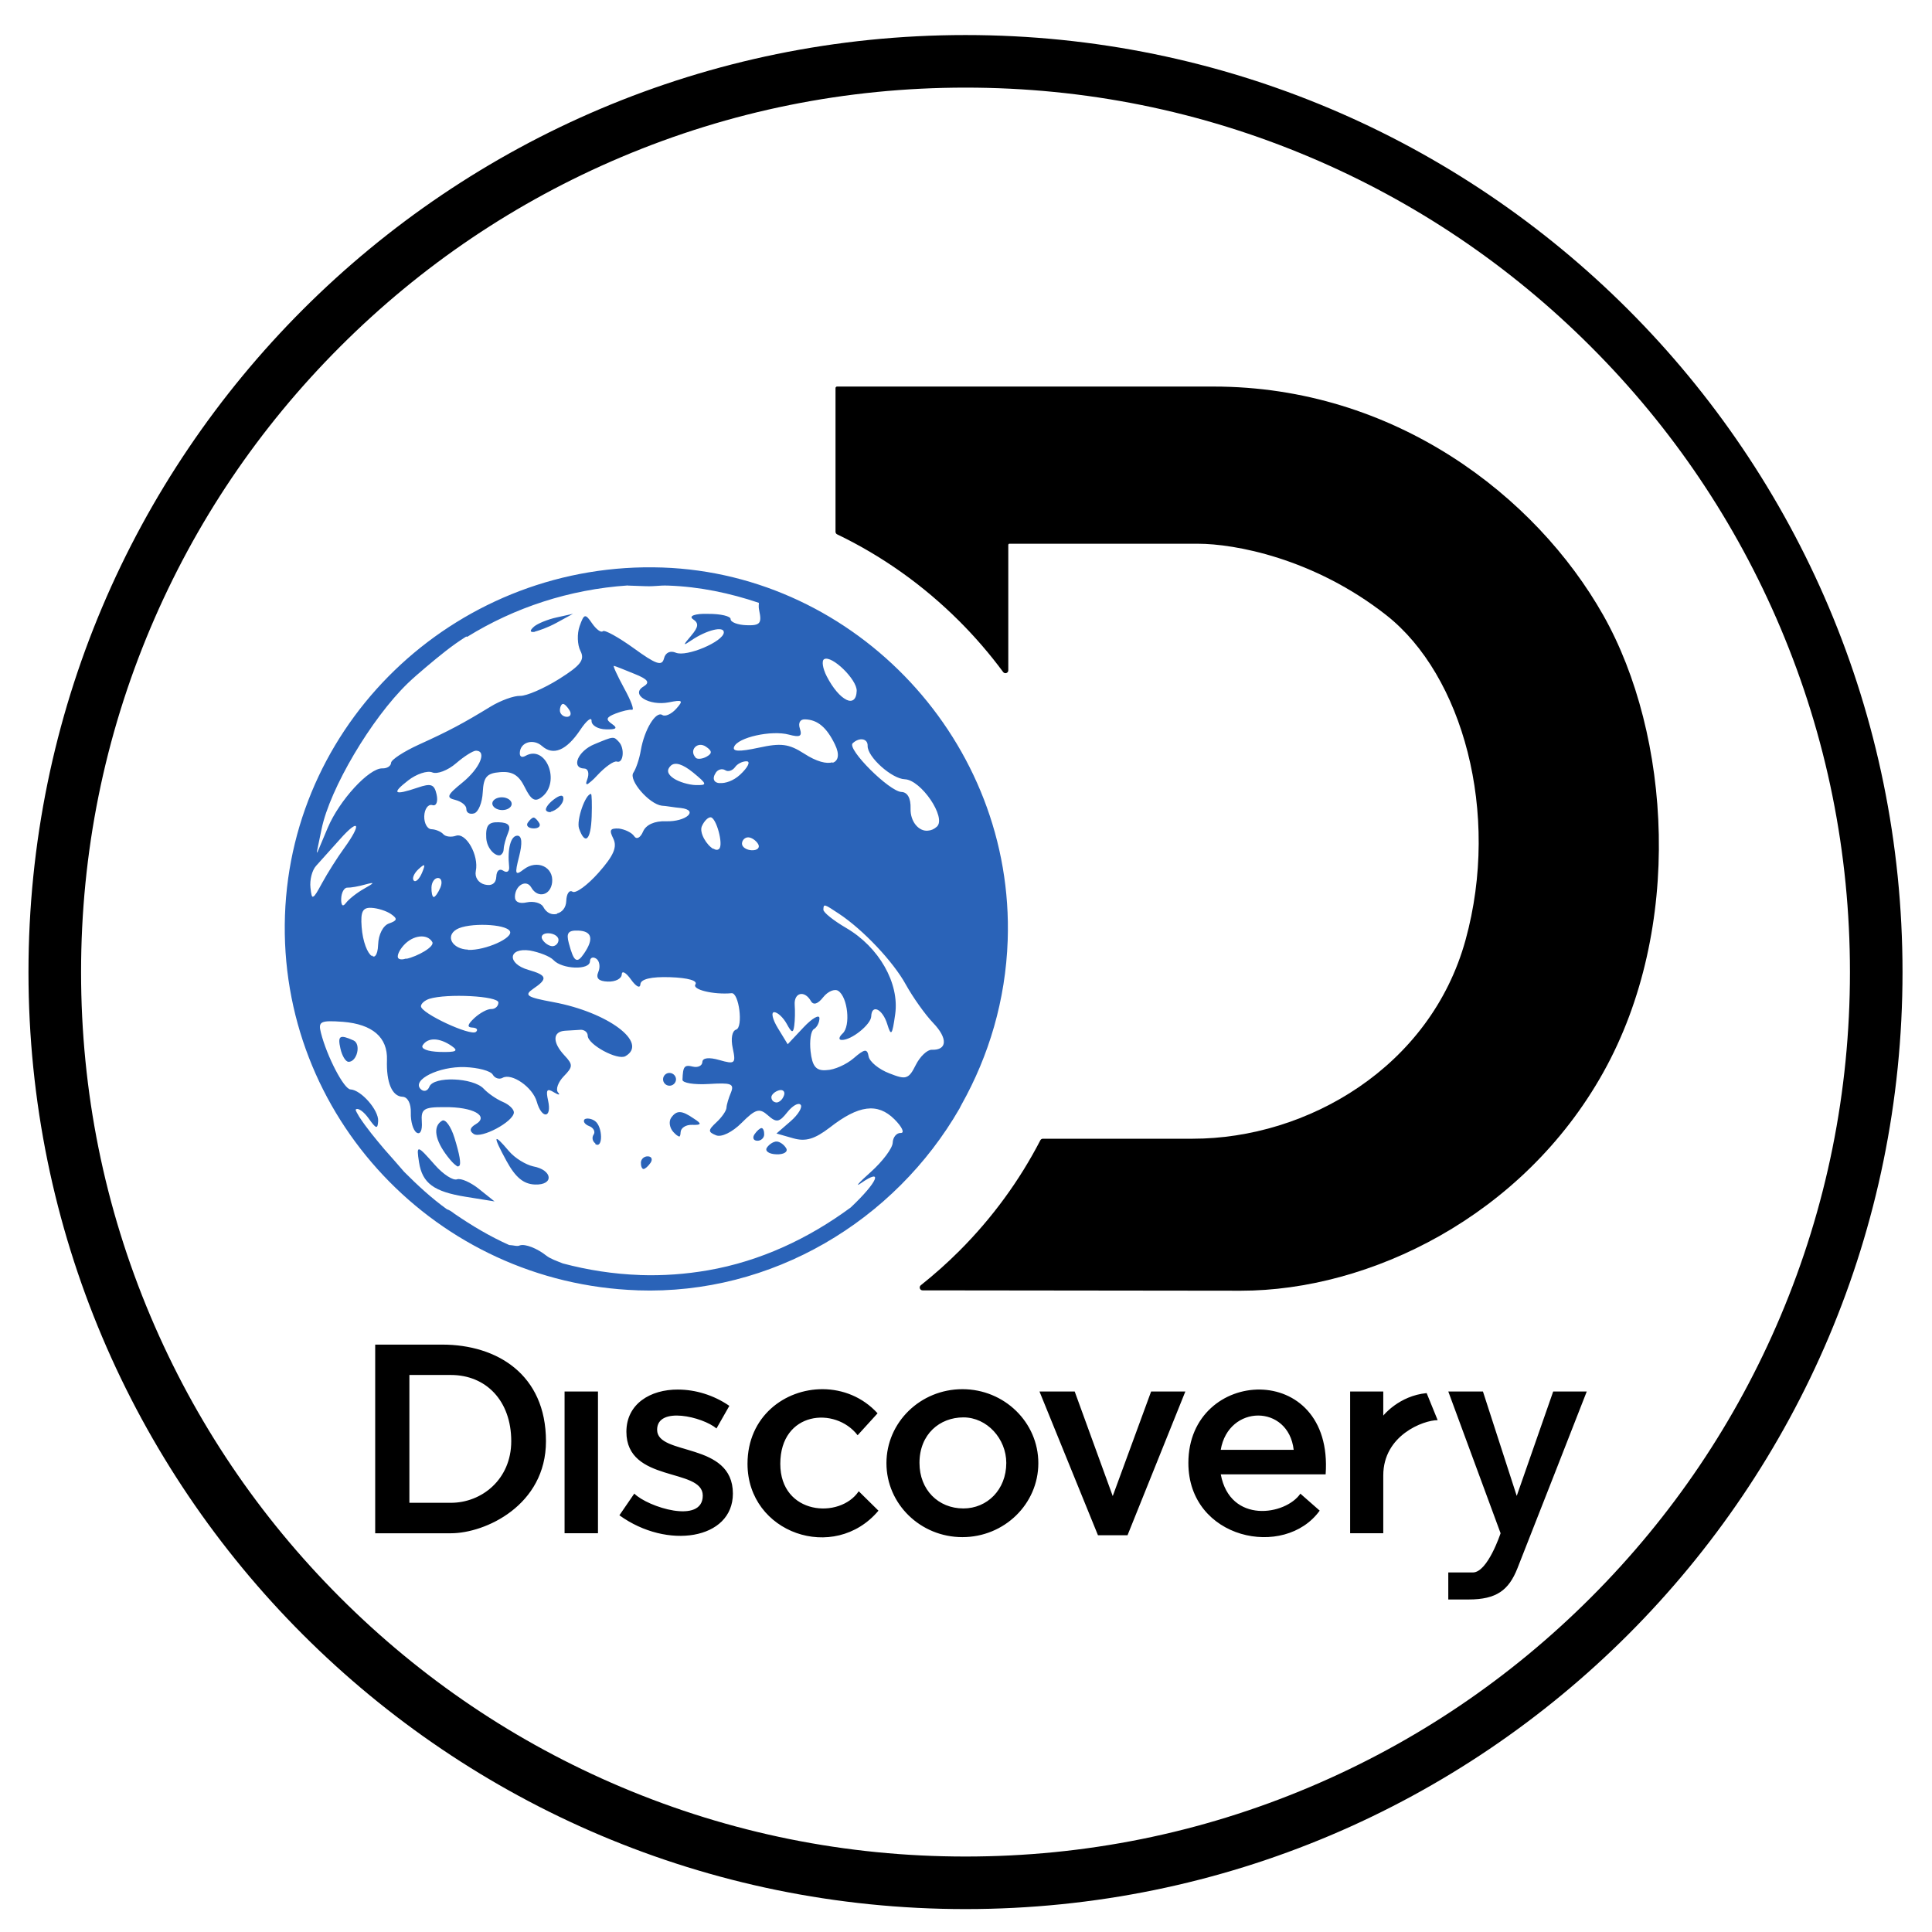
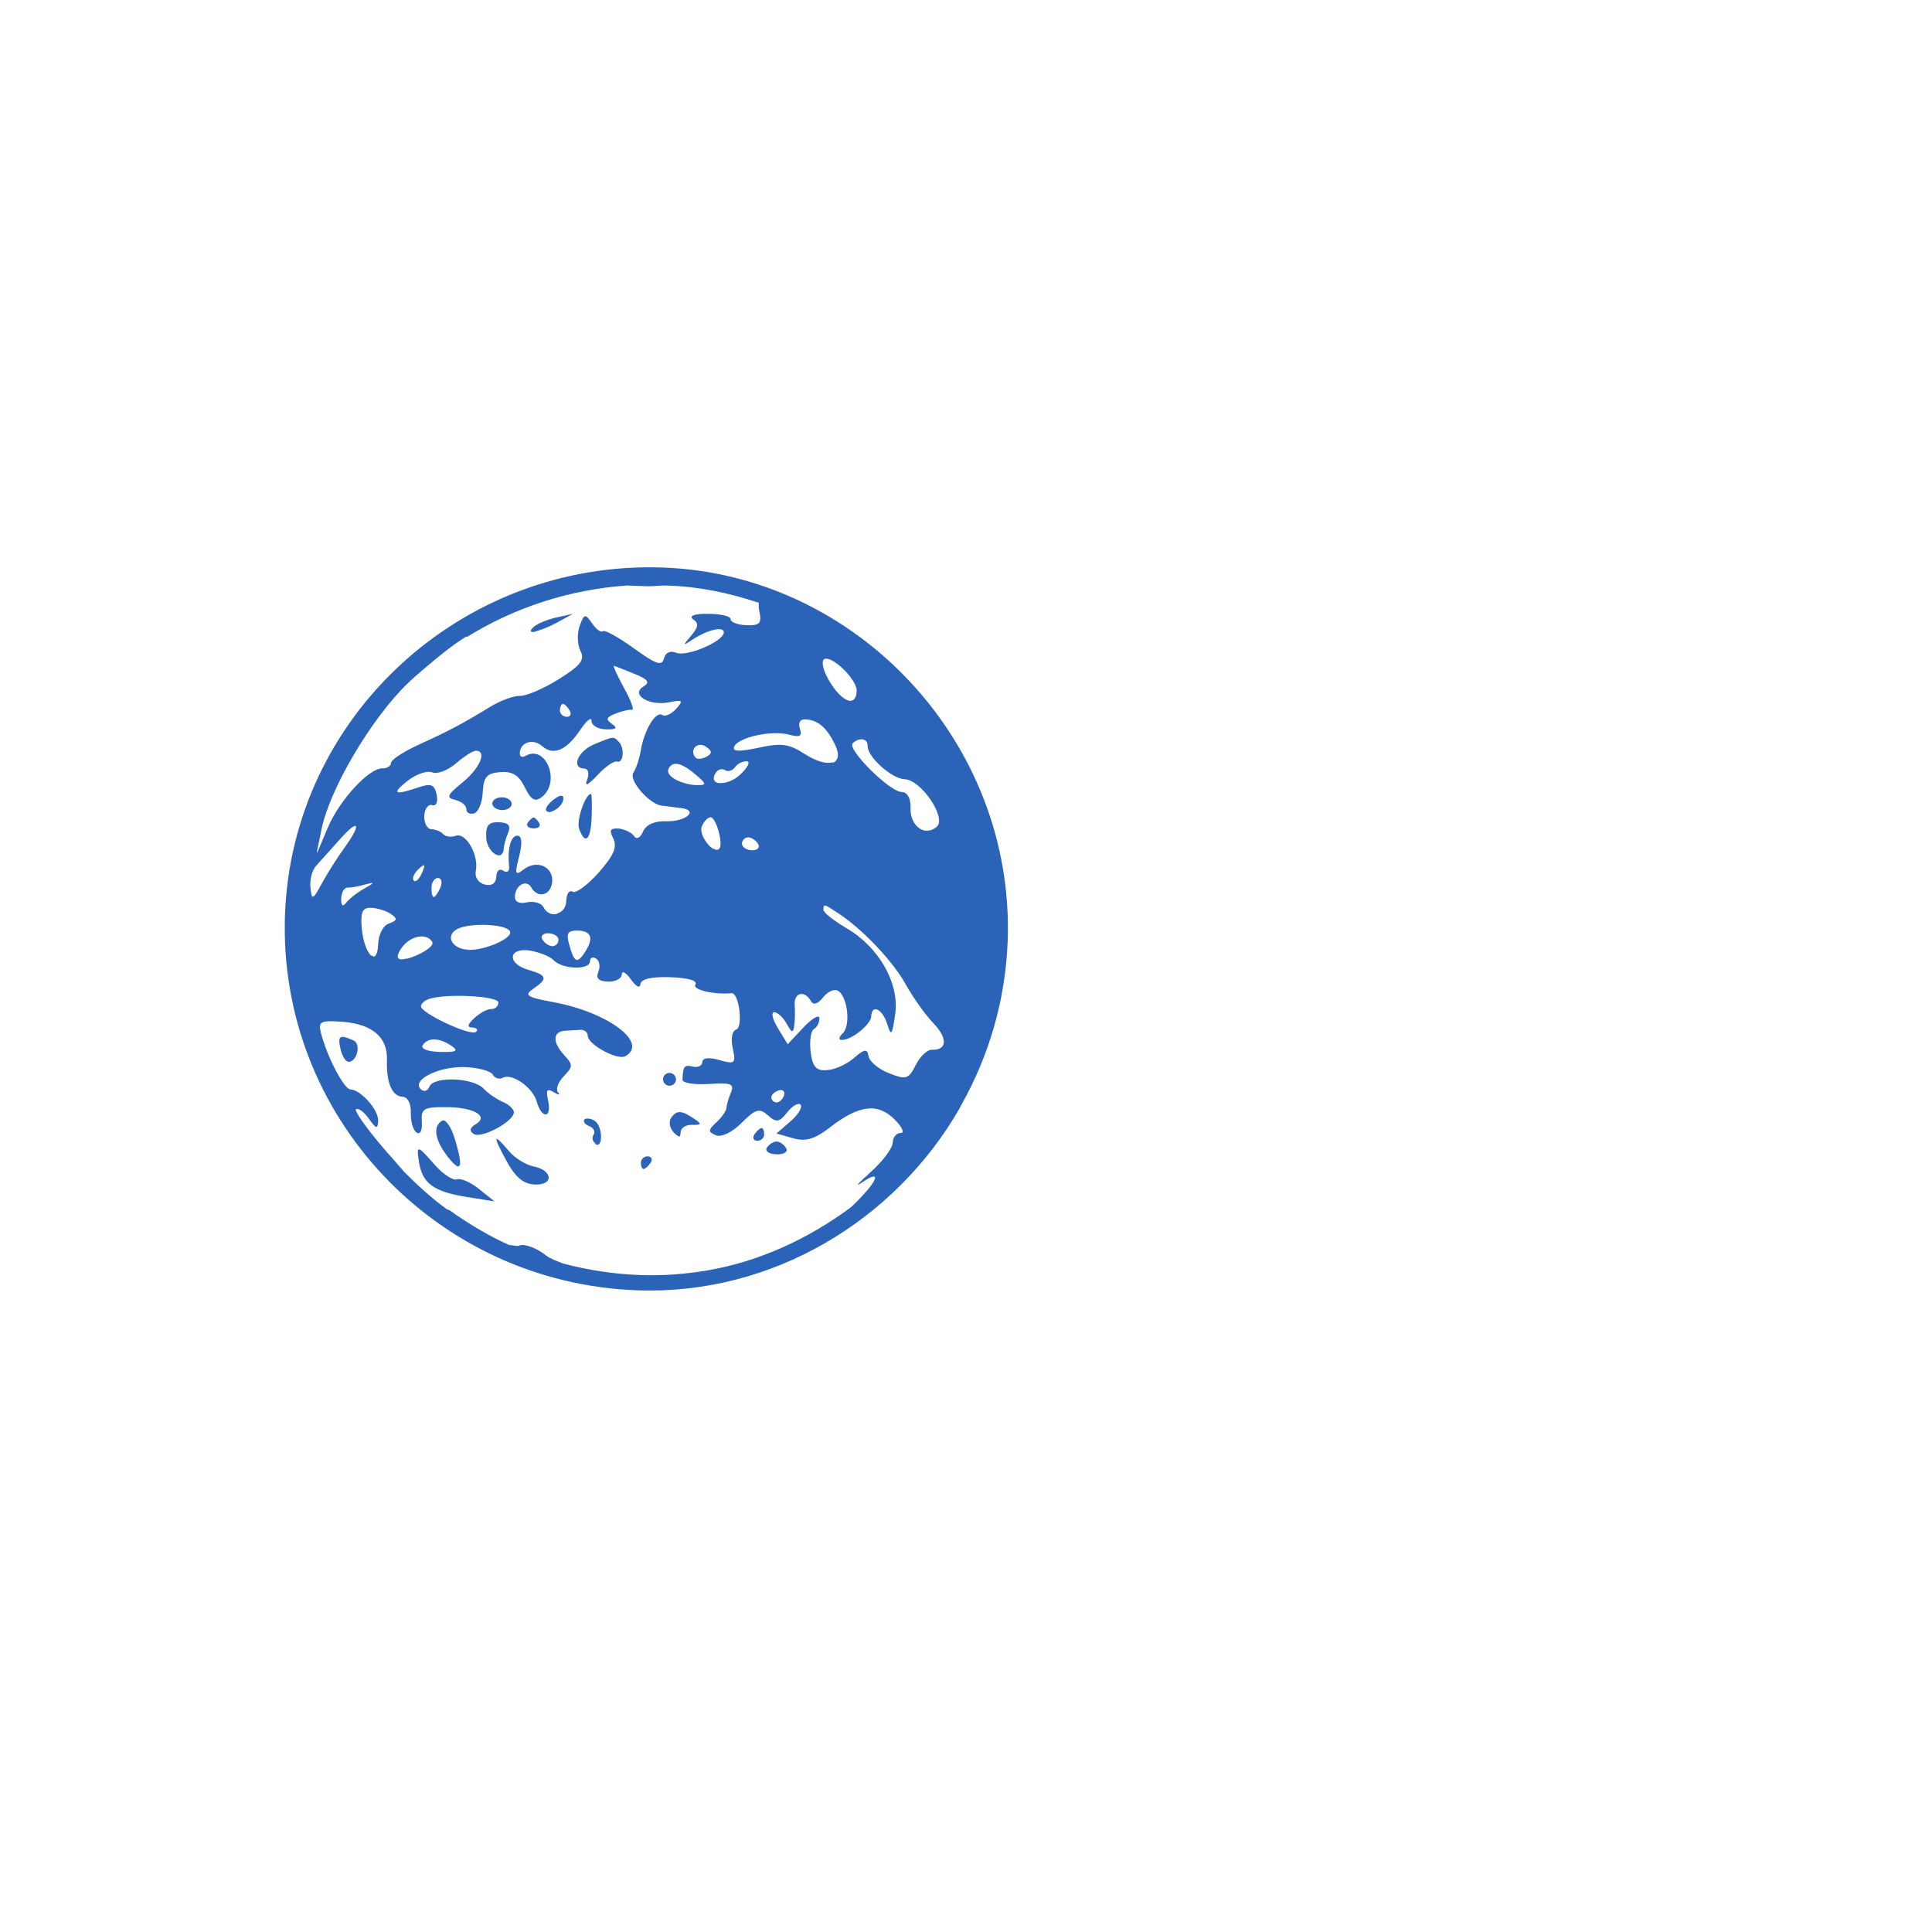
<svg xmlns="http://www.w3.org/2000/svg" xmlns:ns1="http://www.inkscape.org/namespaces/inkscape" xmlns:ns2="http://sodipodi.sourceforge.net/DTD/sodipodi-0.dtd" width="100" height="100" viewBox="0 0 100 100" id="svg2" version="1.1" ns1:version="0.92.3 (2405546, 2018-03-11)" ns2:docname="Discovery Ch logo.svg">
  <title id="title4161">Discovery logo</title>
  <defs id="defs4">
    <pattern y="0" x="0" height="6" width="6" patternUnits="userSpaceOnUse" id="EMFhbasepattern" />
  </defs>
  <ns2:namedview id="base" pagecolor="#ffffff" bordercolor="#666666" borderopacity="1.0" ns1:pageopacity="0.0" ns1:pageshadow="2" ns1:zoom="1" ns1:cx="19.386316" ns1:cy="52.602253" ns1:document-units="px" ns1:current-layer="layer1" showgrid="false" units="px" ns1:showpageshadow="false" ns1:window-width="1366" ns1:window-height="705" ns1:window-x="-8" ns1:window-y="-8" ns1:window-maximized="1" objecttolerance="1" gridtolerance="1">
    <ns1:grid type="xygrid" id="grid53" />
  </ns2:namedview>
  <g ns1:label="Capa 1" ns1:groupmode="layer" id="layer1" transform="translate(0,-952.362)">
    <path style="fill:#0044aa;fill-opacity:0.835;fill-rule:nonzero;stroke:none;stroke-width:3.352" d="m 32.998,1019.15 c 6.96,0.241 13.314,-3.589 16.671,-9.419 0.038,-0.071 0.062,-0.135 0.101,-0.198 1.414,-2.523 2.281,-5.404 2.388,-8.497 0.355,-10.271 -7.84,-18.952 -17.867,-19.299 -10.412,-0.36 -19.186,7.734 -19.541,18.005 -0.358,10.366 7.837,19.046 18.249,19.406 z m 0.12,-0.794 c -1.376,-0.048 -2.704,-0.259 -3.983,-0.598 -0.311,-0.126 -0.647,-0.238 -0.857,-0.404 -0.483,-0.384 -1.1,-0.621 -1.372,-0.53 -0.122,0.068 -0.321,-0.011 -0.551,-0.019 -0.999,-0.445 -1.932,-1.004 -2.824,-1.614 -0.152,-0.118 -0.279,-0.204 -0.398,-0.237 -0.799,-0.575 -1.522,-1.243 -2.214,-1.938 -0.348,-0.401 -0.637,-0.735 -1.011,-1.153 -0.462,-0.548 -0.924,-1.098 -1.318,-1.702 -0.085,-0.154 -0.208,-0.338 -0.174,-0.373 0.111,-0.104 0.414,0.108 0.669,0.469 0.382,0.539 0.463,0.563 0.488,0.132 0.034,-0.567 -0.884,-1.613 -1.433,-1.639 -0.338,-0.012 -1.216,-1.701 -1.528,-2.926 -0.152,-0.595 -0.028,-0.656 1.144,-0.572 1.52,0.124 2.313,0.8 2.273,1.974 -0.04,1.169 0.265,1.885 0.805,1.904 0.269,0.01 0.446,0.354 0.43,0.827 -0.015,0.446 0.118,0.908 0.297,1.027 0.188,0.122 0.304,-0.105 0.272,-0.552 -0.049,-0.671 0.099,-0.771 1.17,-0.764 1.492,-0.02 2.327,0.462 1.625,0.881 -0.312,0.183 -0.348,0.348 -0.11,0.507 0.391,0.258 2.063,-0.634 2.08,-1.112 0.006,-0.165 -0.251,-0.412 -0.566,-0.545 -0.316,-0.133 -0.767,-0.437 -1,-0.689 -0.541,-0.573 -2.594,-0.658 -2.809,-0.097 -0.089,0.227 -0.293,0.278 -0.45,0.12 -0.474,-0.477 0.951,-1.184 2.287,-1.138 0.686,0.024 1.334,0.197 1.443,0.388 0.109,0.191 0.338,0.261 0.507,0.169 0.476,-0.271 1.562,0.486 1.773,1.232 0.254,0.908 0.792,0.878 0.587,-0.052 -0.125,-0.558 -0.059,-0.657 0.294,-0.436 0.253,0.152 0.352,0.156 0.219,0.01 -0.133,-0.155 0.004,-0.532 0.295,-0.834 0.483,-0.494 0.486,-0.602 0.037,-1.083 -0.632,-0.677 -0.615,-1.234 0.03,-1.276 l 0.833,-0.05 c 0.182,0.01 0.338,0.127 0.342,0.307 0.006,0.461 1.544,1.291 1.952,1.059 1.212,-0.691 -0.9,-2.272 -3.727,-2.796 -1.384,-0.256 -1.533,-0.355 -1.047,-0.691 0.77,-0.52 0.724,-0.701 -0.246,-0.979 -1.123,-0.32 -1.06,-1.166 0.078,-1.002 0.478,0.089 1.03,0.295 1.22,0.496 0.446,0.476 1.87,0.532 1.886,0.065 0.007,-0.194 0.153,-0.254 0.324,-0.14 0.172,0.114 0.221,0.425 0.109,0.688 -0.139,0.326 0.012,0.483 0.494,0.499 0.386,0.014 0.711,-0.148 0.718,-0.371 0.007,-0.216 0.22,-0.101 0.476,0.261 0.263,0.369 0.476,0.484 0.49,0.247 0.016,-0.266 0.556,-0.398 1.542,-0.364 0.927,0.032 1.436,0.179 1.304,0.376 -0.179,0.267 0.94,0.536 1.866,0.453 0.391,-0.06 0.622,1.771 0.241,1.884 -0.21,0.067 -0.281,0.465 -0.173,0.965 0.171,0.793 0.113,0.84 -0.692,0.61 -0.534,-0.155 -0.874,-0.117 -0.881,0.099 -0.007,0.194 -0.226,0.302 -0.487,0.242 -0.45,-0.109 -0.518,-0.018 -0.542,0.679 -0.006,0.165 0.602,0.265 1.356,0.219 1.138,-0.069 1.339,-0.026 1.155,0.436 -0.12,0.284 -0.228,0.633 -0.233,0.789 -0.005,0.158 -0.239,0.496 -0.518,0.754 -0.446,0.416 -0.446,0.503 -0.023,0.676 0.275,0.117 0.842,-0.158 1.326,-0.645 0.721,-0.723 0.924,-0.776 1.363,-0.384 0.435,0.389 0.588,0.358 0.996,-0.16 0.266,-0.336 0.577,-0.52 0.691,-0.393 0.115,0.119 -0.121,0.514 -0.522,0.86 l -0.726,0.63 0.863,0.246 c 0.651,0.188 1.118,0.039 1.894,-0.553 1.492,-1.167 2.477,-1.296 3.347,-0.431 0.398,0.395 0.545,0.717 0.328,0.71 -0.218,-0.01 -0.406,0.223 -0.416,0.504 -0.01,0.287 -0.522,0.967 -1.136,1.517 -0.615,0.547 -0.845,0.811 -0.512,0.58 1.201,-0.833 0.866,-0.057 -0.522,1.252 -2.18,1.608 -4.675,2.784 -7.394,3.256 -1.146,0.198 -2.323,0.287 -3.52,0.245 z m -7.516,-3.805 -0.79,-0.632 c -0.433,-0.353 -0.954,-0.587 -1.159,-0.515 -0.205,0.072 -0.719,-0.262 -1.138,-0.738 -0.928,-1.056 -0.971,-1.065 -0.826,-0.144 0.171,1.085 0.766,1.522 2.425,1.787 l 1.488,0.239 z m 2.092,-0.878 c 0.997,0.034 0.913,-0.756 -0.101,-0.941 -0.376,-0.085 -0.94,-0.421 -1.25,-0.788 -0.82,-0.97 -0.855,-0.826 -0.124,0.514 0.464,0.85 0.882,1.194 1.474,1.215 z m -3.924,-0.96 c 0.107,-0.097 0.022,-0.59 -0.249,-1.465 -0.181,-0.582 -0.466,-0.976 -0.635,-0.88 -0.495,0.285 -0.385,1 0.288,1.865 0.177,0.229 0.32,0.378 0.424,0.447 0.076,0.075 0.136,0.076 0.172,0.01 z m 9.537,0.157 c 0.081,0 0.244,-0.143 0.364,-0.319 0.12,-0.176 0.062,-0.329 -0.134,-0.336 -0.194,-0.01 -0.358,0.139 -0.364,0.319 -0.006,0.18 0.053,0.333 0.135,0.336 z m 6.876,-0.76 c 0.387,0.014 0.617,-0.13 0.51,-0.314 -0.107,-0.183 -0.325,-0.342 -0.487,-0.348 -0.162,-0.01 -0.39,0.138 -0.51,0.313 -0.119,0.176 0.099,0.335 0.487,0.348 z m -9.371,-0.533 c 0.408,0.273 0.39,-0.905 -0.016,-1.191 -0.191,-0.136 -0.436,-0.159 -0.535,-0.091 -0.1,0.105 0.005,0.266 0.234,0.353 0.228,0.087 0.332,0.292 0.231,0.44 -0.101,0.148 -0.063,0.35 0.091,0.457 z m 8.378,-0.171 c 0.194,0.01 0.358,-0.139 0.364,-0.319 0.006,-0.18 -0.053,-0.333 -0.135,-0.336 -0.081,0 -0.244,0.143 -0.364,0.319 -0.119,0.176 -0.062,0.329 0.134,0.336 z m -4.056,-0.212 c 0.058,0.01 0.089,-0.076 0.094,-0.227 0.008,-0.223 0.271,-0.394 0.592,-0.383 0.498,0.017 0.516,-0.054 0.097,-0.321 -0.635,-0.439 -0.894,-0.448 -1.182,-0.041 -0.13,0.197 -0.076,0.523 0.121,0.736 0.131,0.141 0.22,0.209 0.277,0.214 z m 5.069,-1.767 c -0.137,-0.01 -0.263,-0.081 -0.277,-0.262 -0.01,-0.13 0.17,-0.304 0.392,-0.368 0.223,-0.063 0.336,0.084 0.257,0.275 -0.079,0.213 -0.233,0.338 -0.371,0.354 z m -5.563,-0.869 c 0.183,0.01 0.344,-0.14 0.35,-0.319 0.006,-0.18 -0.145,-0.336 -0.327,-0.342 -0.183,-0.01 -0.337,0.139 -0.343,0.319 -0.006,0.18 0.138,0.336 0.321,0.342 z m -16.609,-1.236 c 0.449,0.016 0.674,-0.925 0.264,-1.109 -0.716,-0.32 -0.826,-0.244 -0.673,0.43 0.083,0.37 0.267,0.671 0.409,0.676 z m 28.88,0.783 c -0.19,0.065 -0.444,-0.015 -0.885,-0.189 -0.539,-0.206 -1.02,-0.604 -1.067,-0.875 -0.071,-0.413 -0.204,-0.396 -0.775,0.096 -0.378,0.325 -1.004,0.606 -1.398,0.614 -0.556,0.053 -0.745,-0.206 -0.831,-0.973 -0.061,-0.549 0.015,-1.062 0.173,-1.151 0.156,-0.088 0.284,-0.336 0.286,-0.559 0.002,-0.216 -0.367,-0.013 -0.821,0.468 l -0.822,0.876 -0.509,-0.835 c -0.279,-0.456 -0.363,-0.831 -0.185,-0.825 0.178,0.01 0.468,0.282 0.644,0.605 0.257,0.477 0.336,0.494 0.389,0.093 0.038,-0.272 0.048,-0.755 0.023,-1.076 -0.043,-0.642 0.511,-0.775 0.839,-0.198 0.131,0.228 0.361,0.157 0.639,-0.201 0.24,-0.301 0.591,-0.447 0.776,-0.326 0.495,0.326 0.649,1.812 0.23,2.203 -0.202,0.187 -0.222,0.338 -0.048,0.337 0.503,0.017 1.511,-0.803 1.525,-1.218 0.023,-0.661 0.589,-0.383 0.831,0.403 0.199,0.647 0.256,0.578 0.41,-0.518 0.226,-1.601 -0.835,-3.471 -2.539,-4.464 -0.654,-0.383 -1.183,-0.804 -1.178,-0.945 0.011,-0.316 0.025,-0.308 0.804,0.208 1.248,0.825 2.807,2.476 3.458,3.658 0.365,0.66 1.002,1.56 1.421,1.997 0.763,0.795 0.734,1.415 -0.07,1.388 -0.234,-0.01 -0.611,0.346 -0.832,0.789 -0.181,0.361 -0.304,0.558 -0.493,0.616 z m -24.141,-1.295 c -0.651,-0.021 -1.014,-0.165 -0.886,-0.355 0.273,-0.408 0.869,-0.387 1.501,0.052 0.37,0.257 0.218,0.324 -0.616,0.303 z m 1.865,-1.04 c -0.264,0.243 -2.859,-0.966 -2.847,-1.328 0.005,-0.137 0.2,-0.303 0.432,-0.381 0.914,-0.285 3.589,-0.149 3.578,0.196 -0.007,0.194 -0.174,0.339 -0.371,0.333 -0.196,-0.01 -0.59,0.203 -0.874,0.466 -0.362,0.34 -0.392,0.483 -0.103,0.493 0.227,0.01 0.309,0.112 0.185,0.223 z m -3.606,-3.796 c -0.192,0.065 -0.346,0.06 -0.412,-0.014 -0.091,-0.097 0.036,-0.402 0.276,-0.667 0.481,-0.538 1.222,-0.62 1.482,-0.172 0.137,0.242 -0.773,0.749 -1.347,0.871 z m -1.791,-0.134 c -0.214,-0.137 -0.462,-0.721 -0.52,-1.501 -0.059,-0.785 0.049,-1.01 0.5,-0.988 0.318,0.013 0.781,0.157 1.02,0.323 0.349,0.242 0.327,0.335 -0.103,0.486 -0.307,0.104 -0.545,0.571 -0.563,1.091 -0.011,0.309 -0.068,0.494 -0.139,0.571 -0.053,0.07 -0.122,0.068 -0.193,-0.01 z m 10.554,0.178 c -0.118,-0.076 -0.22,-0.353 -0.35,-0.836 -0.143,-0.53 -0.034,-0.671 0.482,-0.653 0.719,0.025 0.822,0.431 0.305,1.188 -0.186,0.274 -0.318,0.385 -0.436,0.302 z m -5.562,-0.502 c -0.818,-0.028 -1.198,-0.696 -0.596,-1.051 0.604,-0.353 2.541,-0.293 2.757,0.095 0.197,0.345 -1.266,1 -2.161,0.969 z m 4.349,-0.18 c -0.172,-0.01 -0.399,-0.165 -0.507,-0.348 -0.107,-0.184 0.04,-0.33 0.323,-0.32 0.285,0.01 0.519,0.169 0.513,0.349 -0.006,0.18 -0.157,0.326 -0.33,0.32 z m 0.257,-1.674 c -0.249,0.07 -0.54,-0.019 -0.719,-0.363 -0.116,-0.206 -0.501,-0.305 -0.85,-0.231 -0.389,0.088 -0.625,-0.022 -0.615,-0.302 0.02,-0.59 0.596,-0.909 0.847,-0.467 0.33,0.58 1.005,0.416 1.079,-0.269 0.085,-0.798 -0.784,-1.195 -1.467,-0.67 -0.447,0.344 -0.479,0.257 -0.243,-0.663 0.176,-0.685 0.149,-1.072 -0.082,-1.08 -0.346,-0.011 -0.531,0.665 -0.435,1.601 0.028,0.246 -0.109,0.342 -0.3,0.213 -0.192,-0.129 -0.352,-0.013 -0.363,0.311 -0.012,0.338 -0.236,0.496 -0.599,0.404 -0.33,-0.083 -0.528,-0.378 -0.462,-0.7 0.168,-0.812 -0.504,-2.005 -1.028,-1.825 -0.245,0.085 -0.549,0.053 -0.668,-0.095 -0.121,-0.127 -0.39,-0.237 -0.603,-0.244 -0.213,-0.007 -0.381,-0.315 -0.369,-0.675 0.013,-0.367 0.196,-0.627 0.406,-0.576 0.22,0.08 0.316,-0.176 0.232,-0.553 -0.119,-0.522 -0.286,-0.586 -0.972,-0.35 -1.235,0.418 -1.378,0.312 -0.5,-0.37 0.433,-0.338 0.992,-0.52 1.245,-0.418 0.252,0.11 0.81,-0.102 1.233,-0.468 0.424,-0.367 0.892,-0.66 1.04,-0.655 0.578,0.02 0.188,0.921 -0.709,1.651 -0.8,0.649 -0.854,0.784 -0.364,0.899 0.318,0.083 0.575,0.286 0.569,0.473 -0.006,0.187 0.174,0.287 0.398,0.223 0.224,-0.064 0.424,-0.561 0.45,-1.095 0.042,-0.792 0.205,-0.984 0.9,-1.04 0.63,-0.05 0.965,0.149 1.276,0.783 0.326,0.659 0.526,0.782 0.88,0.506 0.998,-0.77 0.219,-2.737 -0.844,-2.131 -0.17,0.095 -0.302,0.061 -0.294,-0.154 0.019,-0.554 0.692,-0.758 1.149,-0.356 0.583,0.517 1.265,0.231 1.977,-0.83 0.327,-0.493 0.593,-0.7 0.588,-0.469 -0.006,0.23 0.331,0.429 0.743,0.436 0.537,0.018 0.627,-0.064 0.316,-0.277 -0.342,-0.235 -0.303,-0.349 0.185,-0.54 0.341,-0.132 0.722,-0.22 0.851,-0.194 0.129,0.007 -0.058,-0.477 -0.413,-1.125 -0.355,-0.653 -0.589,-1.169 -0.525,-1.149 0.065,0.007 0.539,0.199 1.057,0.411 0.71,0.284 0.826,0.446 0.476,0.657 -0.696,0.415 0.289,1.023 1.322,0.817 0.705,-0.141 0.755,-0.096 0.368,0.337 -0.245,0.272 -0.566,0.419 -0.716,0.321 -0.335,-0.22 -0.927,0.745 -1.114,1.824 -0.073,0.444 -0.251,0.964 -0.386,1.163 -0.258,0.38 0.809,1.621 1.471,1.707 0.212,0.007 0.656,0.095 0.987,0.12 0.955,0.112 0.267,0.722 -0.775,0.686 -0.585,-0.021 -1.033,0.18 -1.182,0.535 -0.136,0.319 -0.334,0.427 -0.46,0.236 -0.121,-0.184 -0.483,-0.355 -0.798,-0.395 -0.443,-0.015 -0.506,0.069 -0.284,0.516 0.215,0.439 0.027,0.88 -0.759,1.769 -0.577,0.65 -1.186,1.094 -1.351,0.985 -0.165,-0.106 -0.309,0.105 -0.322,0.478 -0.012,0.359 -0.224,0.59 -0.474,0.646 z m -11.123,-0.457 c -0.041,-0.073 -0.059,-0.153 -0.053,-0.326 0.01,-0.316 0.151,-0.578 0.319,-0.572 0.168,0.007 0.585,-0.066 0.923,-0.162 0.516,-0.139 0.502,-0.098 -0.065,0.221 -0.374,0.21 -0.795,0.548 -0.936,0.739 -0.078,0.105 -0.141,0.139 -0.183,0.102 z M 16.219,998.764 c -0.083,0.069 -0.114,-0.126 -0.15,-0.459 -0.044,-0.39 0.081,-0.9 0.292,-1.127 0.207,-0.23 0.765,-0.848 1.238,-1.38 0.993,-1.118 1.138,-0.81 0.217,0.461 -0.344,0.47 -0.86,1.285 -1.146,1.81 -0.238,0.438 -0.368,0.664 -0.449,0.697 z m 6.23,0.028 c -0.072,-0.007 -0.125,-0.227 -0.116,-0.501 0.009,-0.273 0.165,-0.491 0.343,-0.485 0.177,0.007 0.231,0.231 0.116,0.501 -0.115,0.27 -0.271,0.487 -0.343,0.485 z m -1.034,-0.853 c -0.098,-0.104 0.012,-0.374 0.246,-0.589 0.34,-0.312 0.377,-0.275 0.18,0.193 -0.136,0.319 -0.328,0.507 -0.426,0.396 z m -5.009,-1.511 0.239,-1.155 c 0.431,-2.094 2.564,-5.707 4.456,-7.54 0.316,-0.306 0.632,-0.568 0.947,-0.839 0.666,-0.56 1.339,-1.121 2.083,-1.584 0.016,0.007 0.022,0.007 0.043,0.007 6.61e-4,4.6e-4 6.61e-4,4.6e-4 0.008,0.007 2.448,-1.514 5.285,-2.455 8.311,-2.659 0.008,0.007 0.016,0.007 0.022,0.007 0.315,0.011 0.493,0.017 0.863,0.03 0.61,0.021 0.68,-0.048 1.211,-0.03 1.627,0.056 3.201,0.391 4.691,0.893 -0.005,0.115 -0.022,0.215 0.015,0.389 0.146,0.674 0.048,0.793 -0.658,0.769 -0.455,-0.016 -0.826,-0.158 -0.82,-0.316 0.005,-0.151 -0.518,-0.277 -1.168,-0.271 -0.69,-0.024 -1.015,0.116 -0.781,0.275 0.311,0.205 0.291,0.399 -0.094,0.854 -0.44,0.517 -0.438,0.546 0.014,0.238 0.792,-0.534 1.688,-0.754 1.677,-0.408 -0.016,0.474 -1.931,1.285 -2.483,1.051 -0.281,-0.118 -0.539,-0.019 -0.616,0.303 -0.105,0.407 -0.411,0.302 -1.564,-0.536 -0.789,-0.567 -1.506,-0.967 -1.599,-0.88 -0.093,0.09 -0.344,-0.098 -0.558,-0.408 -0.354,-0.516 -0.412,-0.504 -0.643,0.143 -0.139,0.391 -0.121,0.97 0.042,1.286 0.238,0.462 0.017,0.747 -1.114,1.458 -0.775,0.484 -1.677,0.876 -2.005,0.868 -0.328,-0.011 -1.008,0.239 -1.515,0.545 -1.442,0.881 -2.17,1.27 -3.719,1.973 -0.791,0.361 -1.443,0.785 -1.449,0.948 -0.006,0.165 -0.208,0.295 -0.449,0.287 -0.687,-0.024 -2.22,1.639 -2.826,3.068 l -0.55,1.305 z m 9.516,0.185 c 0.084,-0.069 0.145,-0.146 0.151,-0.326 0.006,-0.165 0.107,-0.536 0.228,-0.823 0.157,-0.369 0.018,-0.525 -0.48,-0.542 -0.541,-0.019 -0.685,0.16 -0.653,0.809 0.031,0.57 0.505,1.005 0.754,0.884 z m 12.996,-0.241 c -0.285,-0.01 -0.52,-0.169 -0.513,-0.349 0.006,-0.18 0.158,-0.326 0.33,-0.32 0.173,0.007 0.4,0.165 0.507,0.348 0.107,0.184 -0.04,0.33 -0.323,0.32 z m -1.993,-0.069 c -0.341,-0.184 -0.741,-0.836 -0.598,-1.172 0.109,-0.255 0.313,-0.471 0.455,-0.466 0.292,0.011 0.673,1.416 0.442,1.631 -0.077,0.076 -0.186,0.065 -0.299,-0.01 z m -6.524,-0.578 c 0.119,-0.111 0.203,-0.49 0.224,-1.103 0.022,-0.64 0.004,-1.164 -0.033,-1.165 -0.29,-0.01 -0.767,1.363 -0.62,1.787 0.154,0.444 0.311,0.594 0.429,0.483 z m -2.796,-0.485 c 0.259,0.009 0.397,-0.112 0.309,-0.27 -0.089,-0.154 -0.219,-0.288 -0.29,-0.291 -0.072,-0.007 -0.209,0.122 -0.309,0.27 -0.099,0.148 0.034,0.282 0.29,0.291 z m 20.431,0.116 c -0.473,0.056 -0.928,-0.464 -0.905,-1.148 0.018,-0.525 -0.158,-0.843 -0.469,-0.854 -0.631,-0.022 -2.842,-2.229 -2.526,-2.522 0.347,-0.326 0.786,-0.247 0.773,0.135 -0.02,0.568 1.247,1.706 1.922,1.729 0.843,0.029 2.168,1.983 1.664,2.452 -0.145,0.132 -0.302,0.198 -0.459,0.207 z m -22.061,-1.065 c 0.275,0.009 0.503,-0.134 0.51,-0.313 0.006,-0.18 -0.212,-0.339 -0.487,-0.348 -0.274,-0.009 -0.51,0.133 -0.516,0.313 -0.006,0.18 0.219,0.339 0.493,0.348 z m 2.531,0.087 c 0.278,-0.061 0.645,-0.374 0.655,-0.676 0.008,-0.223 -0.189,-0.201 -0.514,0.054 -0.287,0.22 -0.453,0.481 -0.372,0.563 0.055,0.074 0.138,0.077 0.231,0.08 z m 1.911,-1.43 c 0.088,-0.069 0.255,-0.185 0.494,-0.451 0.406,-0.439 0.865,-0.767 1.022,-0.715 0.335,0.112 0.415,-0.691 0.1,-1.021 -0.276,-0.297 -0.258,-0.297 -1.268,0.122 -0.858,0.352 -1.223,1.235 -0.522,1.259 0.206,0.007 0.271,0.261 0.146,0.581 -0.071,0.185 -0.059,0.257 0.029,0.217 z m 5.598,0.05 c -0.366,-0.011 -0.885,-0.167 -1.152,-0.35 -0.321,-0.219 -0.369,-0.437 -0.144,-0.653 0.224,-0.208 0.618,-0.084 1.152,0.349 0.74,0.609 0.752,0.667 0.144,0.653 z m 1.24,-0.101 c -0.283,-0.009 -0.422,-0.216 -0.201,-0.547 0.113,-0.169 0.329,-0.219 0.482,-0.124 0.155,0.106 0.383,0.014 0.504,-0.149 0.122,-0.183 0.397,-0.317 0.609,-0.31 0.213,0.007 0.061,0.319 -0.343,0.694 -0.344,0.319 -0.77,0.456 -1.052,0.431 z m -1.251,-1.326 c -0.353,-0.379 0.094,-0.858 0.531,-0.565 0.328,0.22 0.338,0.35 0.04,0.52 -0.22,0.122 -0.479,0.149 -0.574,0.052 z m 7.087,0.245 c -0.303,0.098 -0.827,-0.029 -1.468,-0.447 -0.797,-0.51 -1.195,-0.559 -2.357,-0.305 -1.012,0.217 -1.366,0.197 -1.269,-0.044 0.182,-0.49 1.937,-0.879 2.842,-0.633 0.559,0.149 0.695,0.096 0.563,-0.311 -0.099,-0.299 0.012,-0.496 0.276,-0.48 0.648,0.022 1.113,0.42 1.538,1.296 0.256,0.527 0.176,0.859 -0.126,0.954 z m -13.764,-2.352 c -0.194,-0.007 -0.353,-0.164 -0.347,-0.343 0.006,-0.18 0.083,-0.328 0.164,-0.325 0.081,0 0.233,0.159 0.341,0.343 0.107,0.184 0.039,0.332 -0.157,0.326 z m 14.475,-0.889 c -0.302,-0.147 -0.682,-0.571 -1.009,-1.205 -0.211,-0.41 -0.273,-0.811 -0.136,-0.889 0.392,-0.224 1.706,1.054 1.686,1.641 -0.016,0.467 -0.24,0.603 -0.541,0.456 z m -16.125,-3.517 c 0.237,-0.067 0.653,-0.201 1.126,-0.458 l 0.854,-0.467 -0.844,0.187 c -0.462,0.099 -0.987,0.318 -1.167,0.471 -0.262,0.229 -0.206,0.31 0.034,0.275 z" id="path4156-2-8" ns1:connector-curvature="0" />
-     <path style="fill:#000000;fill-opacity:1;fill-rule:nonzero;stroke:none;stroke-width:0.006" d="m 49.974,954.176 c -26.786,0 -48.5,21.715 -48.5,48.5 0,26.786 21.714,48.5 48.5,48.5 26.786,0 48.5,-21.714 48.5,-48.5 0,-26.786 -21.715,-48.5 -48.5,-48.5 z m 0,2.721 c 6.181,0 12.176,1.209 17.818,3.596 5.451,2.306 10.347,5.607 14.552,9.813 4.206,4.205 7.507,9.101 9.812,14.552 2.386,5.643 3.597,11.638 3.597,17.819 0,6.181 -1.211,12.176 -3.597,17.818 -2.305,5.451 -5.607,10.347 -9.812,14.553 -4.205,4.205 -9.101,7.506 -14.552,9.812 -5.642,2.386 -11.637,3.596 -17.818,3.596 -6.181,0 -12.176,-1.21 -17.818,-3.596 -5.451,-2.306 -10.347,-5.607 -14.552,-9.812 -4.205,-4.205 -7.506,-9.102 -9.812,-14.553 -2.386,-5.642 -3.596,-11.637 -3.596,-17.818 0,-6.181 1.21,-12.176 3.596,-17.819 2.306,-5.451 5.607,-10.347 9.812,-14.552 4.205,-4.206 9.101,-7.507 14.552,-9.813 5.642,-2.386 11.637,-3.596 17.818,-3.596 z m 12.838,15.472 H 43.321 c -0.05,0 -0.075,0.063 -0.075,0.063 v 7.455 c 0,0.056 0.032,0.108 0.083,0.132 2.317,1.113 4.453,2.623 6.325,4.494 0.828,0.827 1.584,1.707 2.268,2.632 0.085,0.115 0.267,0.057 0.267,-0.087 v -6.283 -0.22 c 0,0 0.017,-0.049 0.049,-0.049 h 9.768 c 1.883,0 5.985,0.739 9.75,3.698 3.946,3.101 5.916,10.221 4.101,16.81 -1.816,6.59 -8.203,10.288 -14.12,10.288 h -7.757 c -0.055,0 -0.105,0.03 -0.131,0.079 -1.08,2.087 -2.486,4.019 -4.196,5.729 -0.634,0.634 -1.299,1.225 -1.991,1.775 -0.11,0.088 -0.052,0.264 0.089,0.265 6.537,0.01 13.829,0.019 16.473,0.019 6.657,0 14.591,-3.832 18.76,-11.296 4.169,-7.464 3.496,-17.483 0,-23.669 -3.496,-6.186 -10.825,-11.834 -20.172,-11.834 z m -43.392,49.591 v 1.418 0.253 8.093 h 0.44 0.254 1.076 0.645 1.504 c 1.78,0 4.92,-1.445 4.92,-4.765 0,-3.457 -2.537,-5 -5.367,-5 z m 1.77,1.571 h 2.149 c 1.815,0 3.123,1.33 3.123,3.428 0,1.978 -1.531,3.188 -3.123,3.188 h -1.504 -0.276 -0.369 z m 21.398,0.735 c -1.963,-0.011 -3.897,1.408 -3.897,3.863 0,3.595 4.49,5.144 6.778,2.426 -0.219,-0.22 -0.803,-0.789 -1.021,-1.006 -0.975,1.454 -4.06,1.23 -4.06,-1.419 0,-2.718 2.844,-2.985 4.003,-1.48 l 1.032,-1.135 c -0.771,-0.846 -1.807,-1.243 -2.835,-1.249 z m 7.225,0 c -2.171,0 -3.931,1.714 -3.931,3.829 0,2.114 1.76,3.829 3.931,3.829 2.171,0 3.931,-1.715 3.931,-3.829 0,-2.115 -1.76,-3.829 -3.931,-3.829 z m -14.708,0.019 c -1.455,-0.01 -2.683,0.751 -2.683,2.185 0,2.663 3.953,1.846 3.953,3.303 0,1.502 -2.844,0.596 -3.544,-0.103 l -0.771,1.123 c 2.468,1.789 5.874,1.264 5.874,-1.123 0,-2.707 -3.922,-1.933 -3.922,-3.303 0,-1.238 2.362,-0.67 3.073,-0.068 l 0.666,-1.17 c -0.819,-0.566 -1.774,-0.841 -2.647,-0.843 z m 30.115,0 c -1.829,-0.026 -3.71,1.312 -3.71,3.799 0,3.959 4.98,4.991 6.797,2.468 l -1,-0.878 c -0.765,1.118 -3.638,1.583 -4.12,-1 h 5.428 c 0.211,-2.972 -1.566,-4.363 -3.395,-4.389 z m -35.998,0.1 v 7.337 h 1.729 v -7.337 z m 24.581,0 3.027,7.44 h 1.531 l 2.993,-7.44 h -1.772 l -1.987,5.414 -1.969,-5.414 z m 16.08,0 v 7.337 h 1.715 v -2.993 c 0,-2.081 2.079,-2.86 2.815,-2.86 l -0.57,-1.4 c -1.431,0.135 -2.245,1.164 -2.245,1.164 v -1.247 z m 5.08,0 2.707,7.337 c 0,0 -0.666,2.03 -1.434,2.03 h -1.273 v 1.399 h 1.054 c 1.441,0 2.076,-0.481 2.523,-1.609 0.571,-1.432 3.59,-9.156 3.59,-9.156 h -1.737 l -1.887,5.404 -1.749,-5.404 z m -9.841,1.245 c 0.86,0 1.703,0.59 1.839,1.774 h -3.776 c 0.201,-1.181 1.077,-1.773 1.937,-1.774 z m -15.256,0.096 c 1.226,0 2.219,1.11 2.219,2.357 0,1.391 -0.994,2.356 -2.219,2.356 -1.301,0 -2.274,-0.966 -2.274,-2.356 0,-1.488 1.048,-2.357 2.274,-2.357 z" id="path14-2-1" ns1:connector-curvature="0" />
  </g>
</svg>